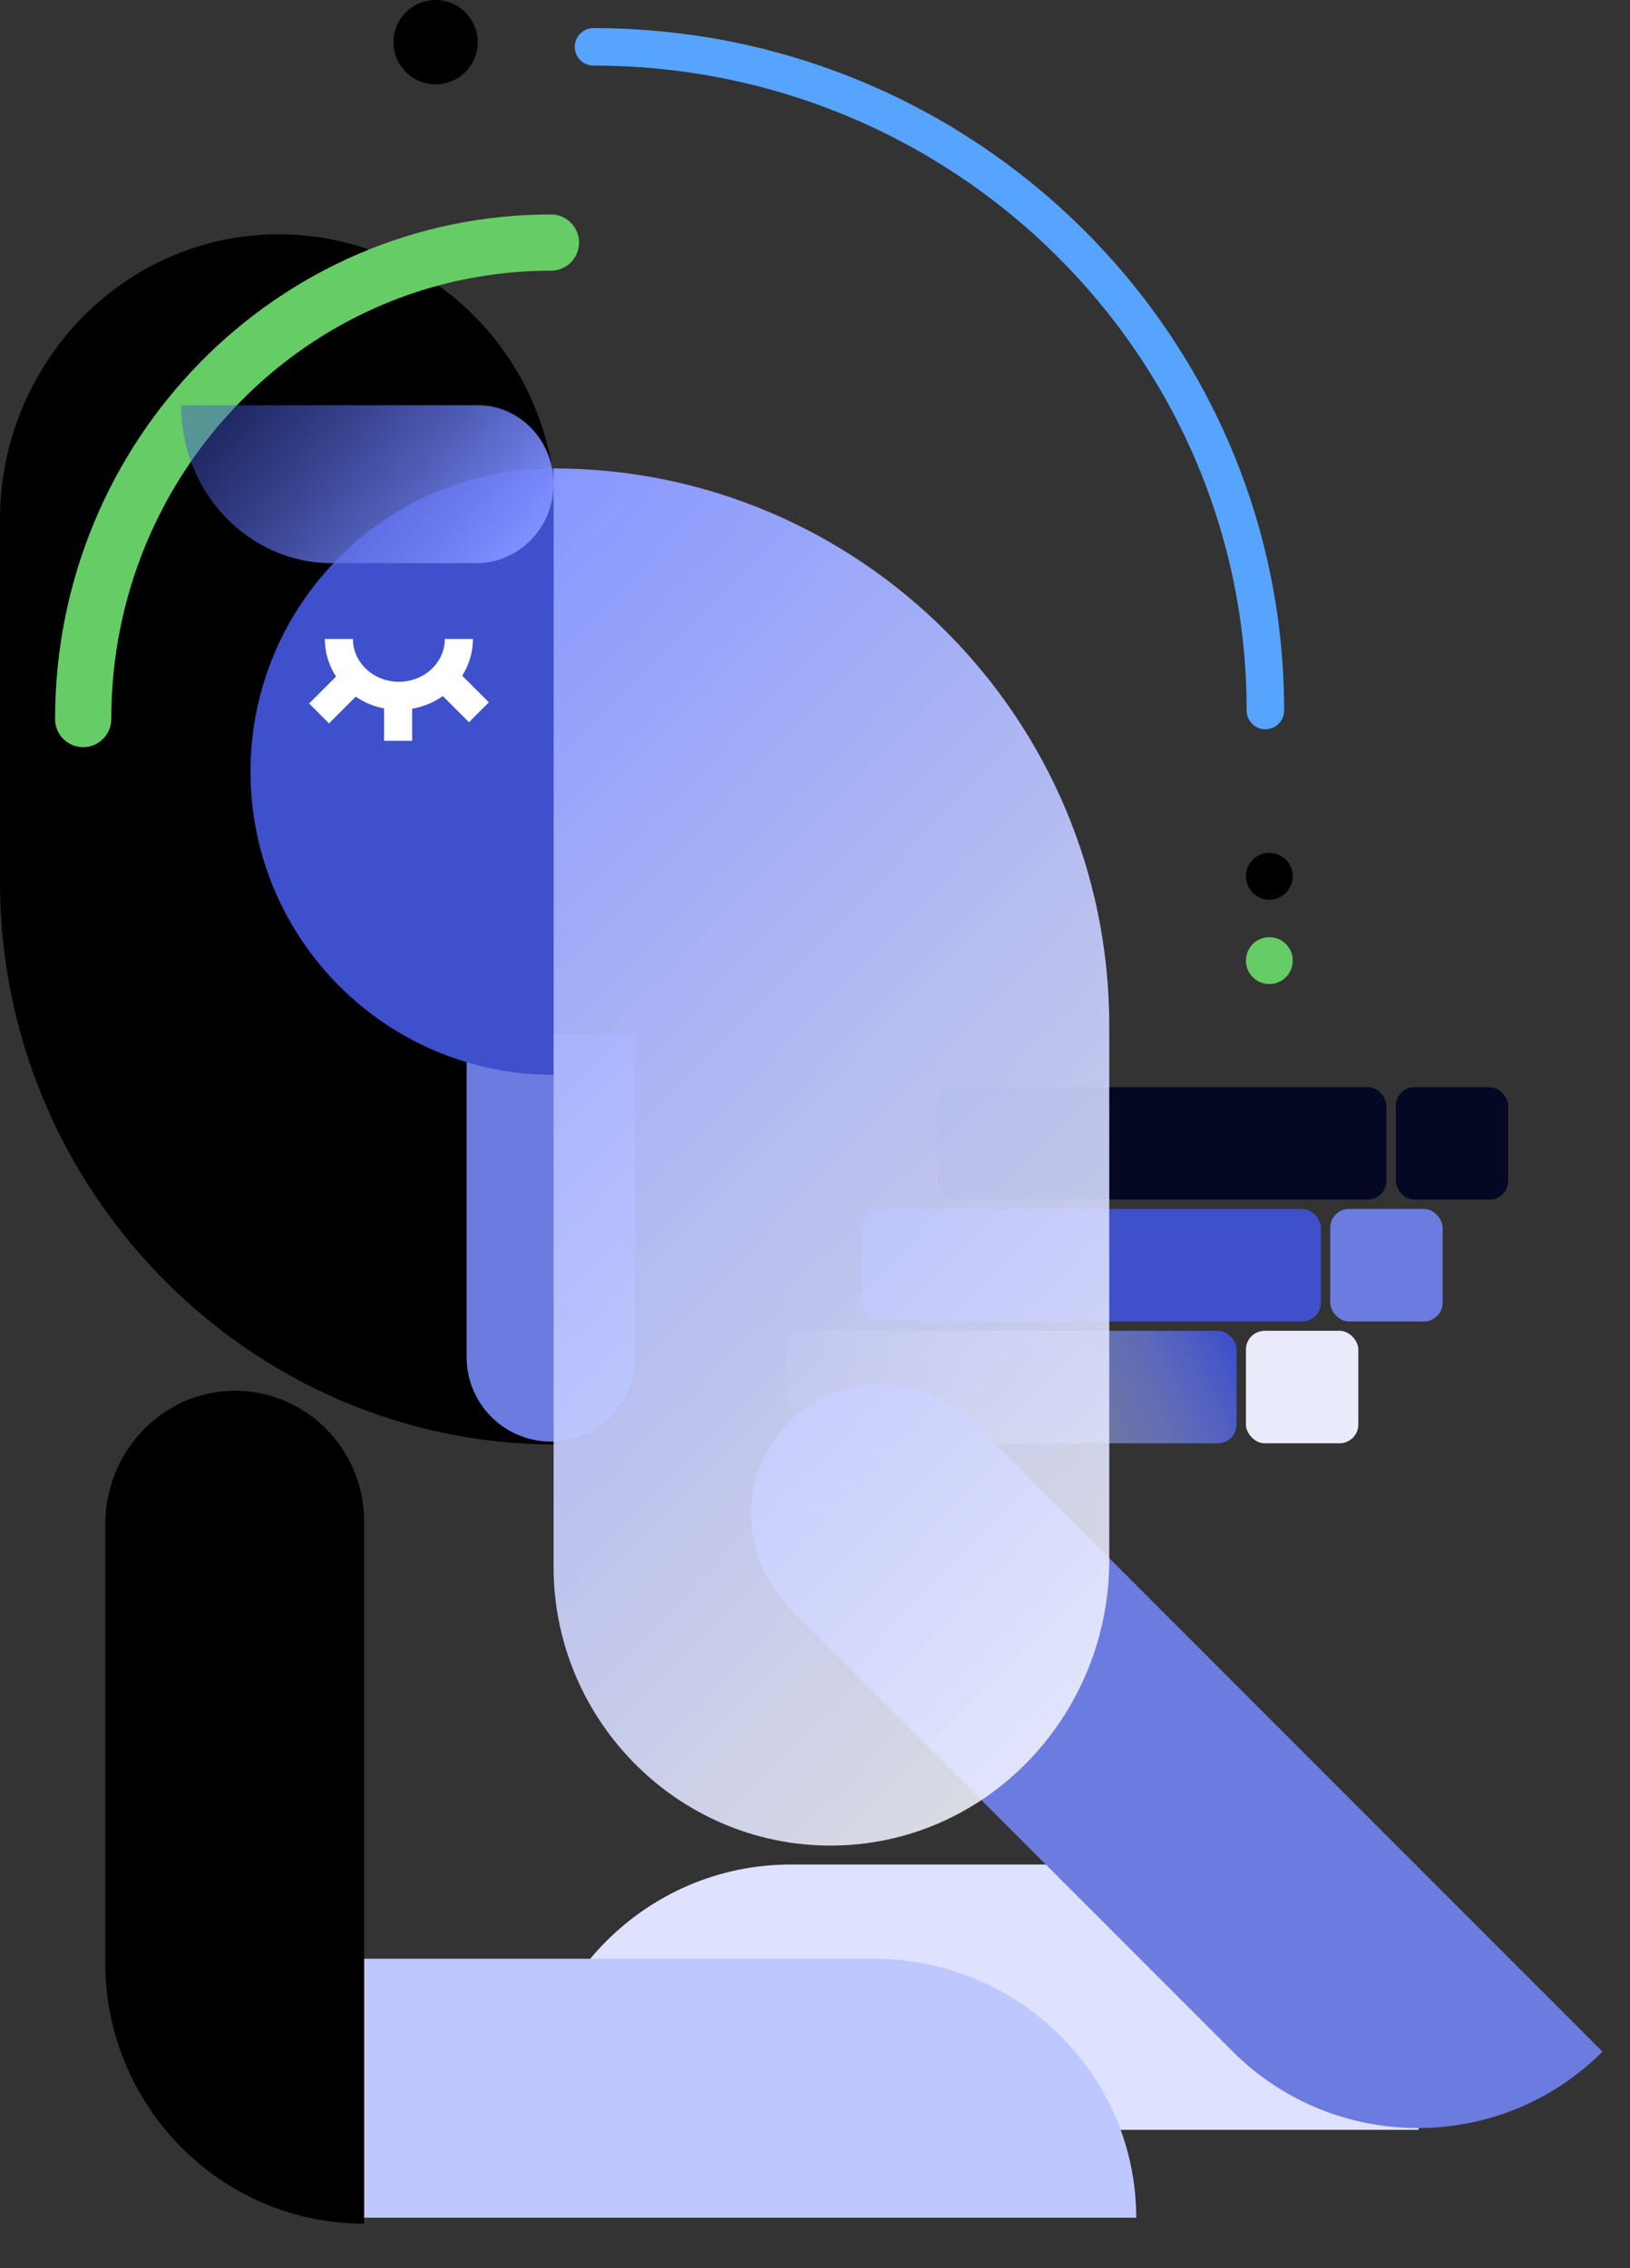
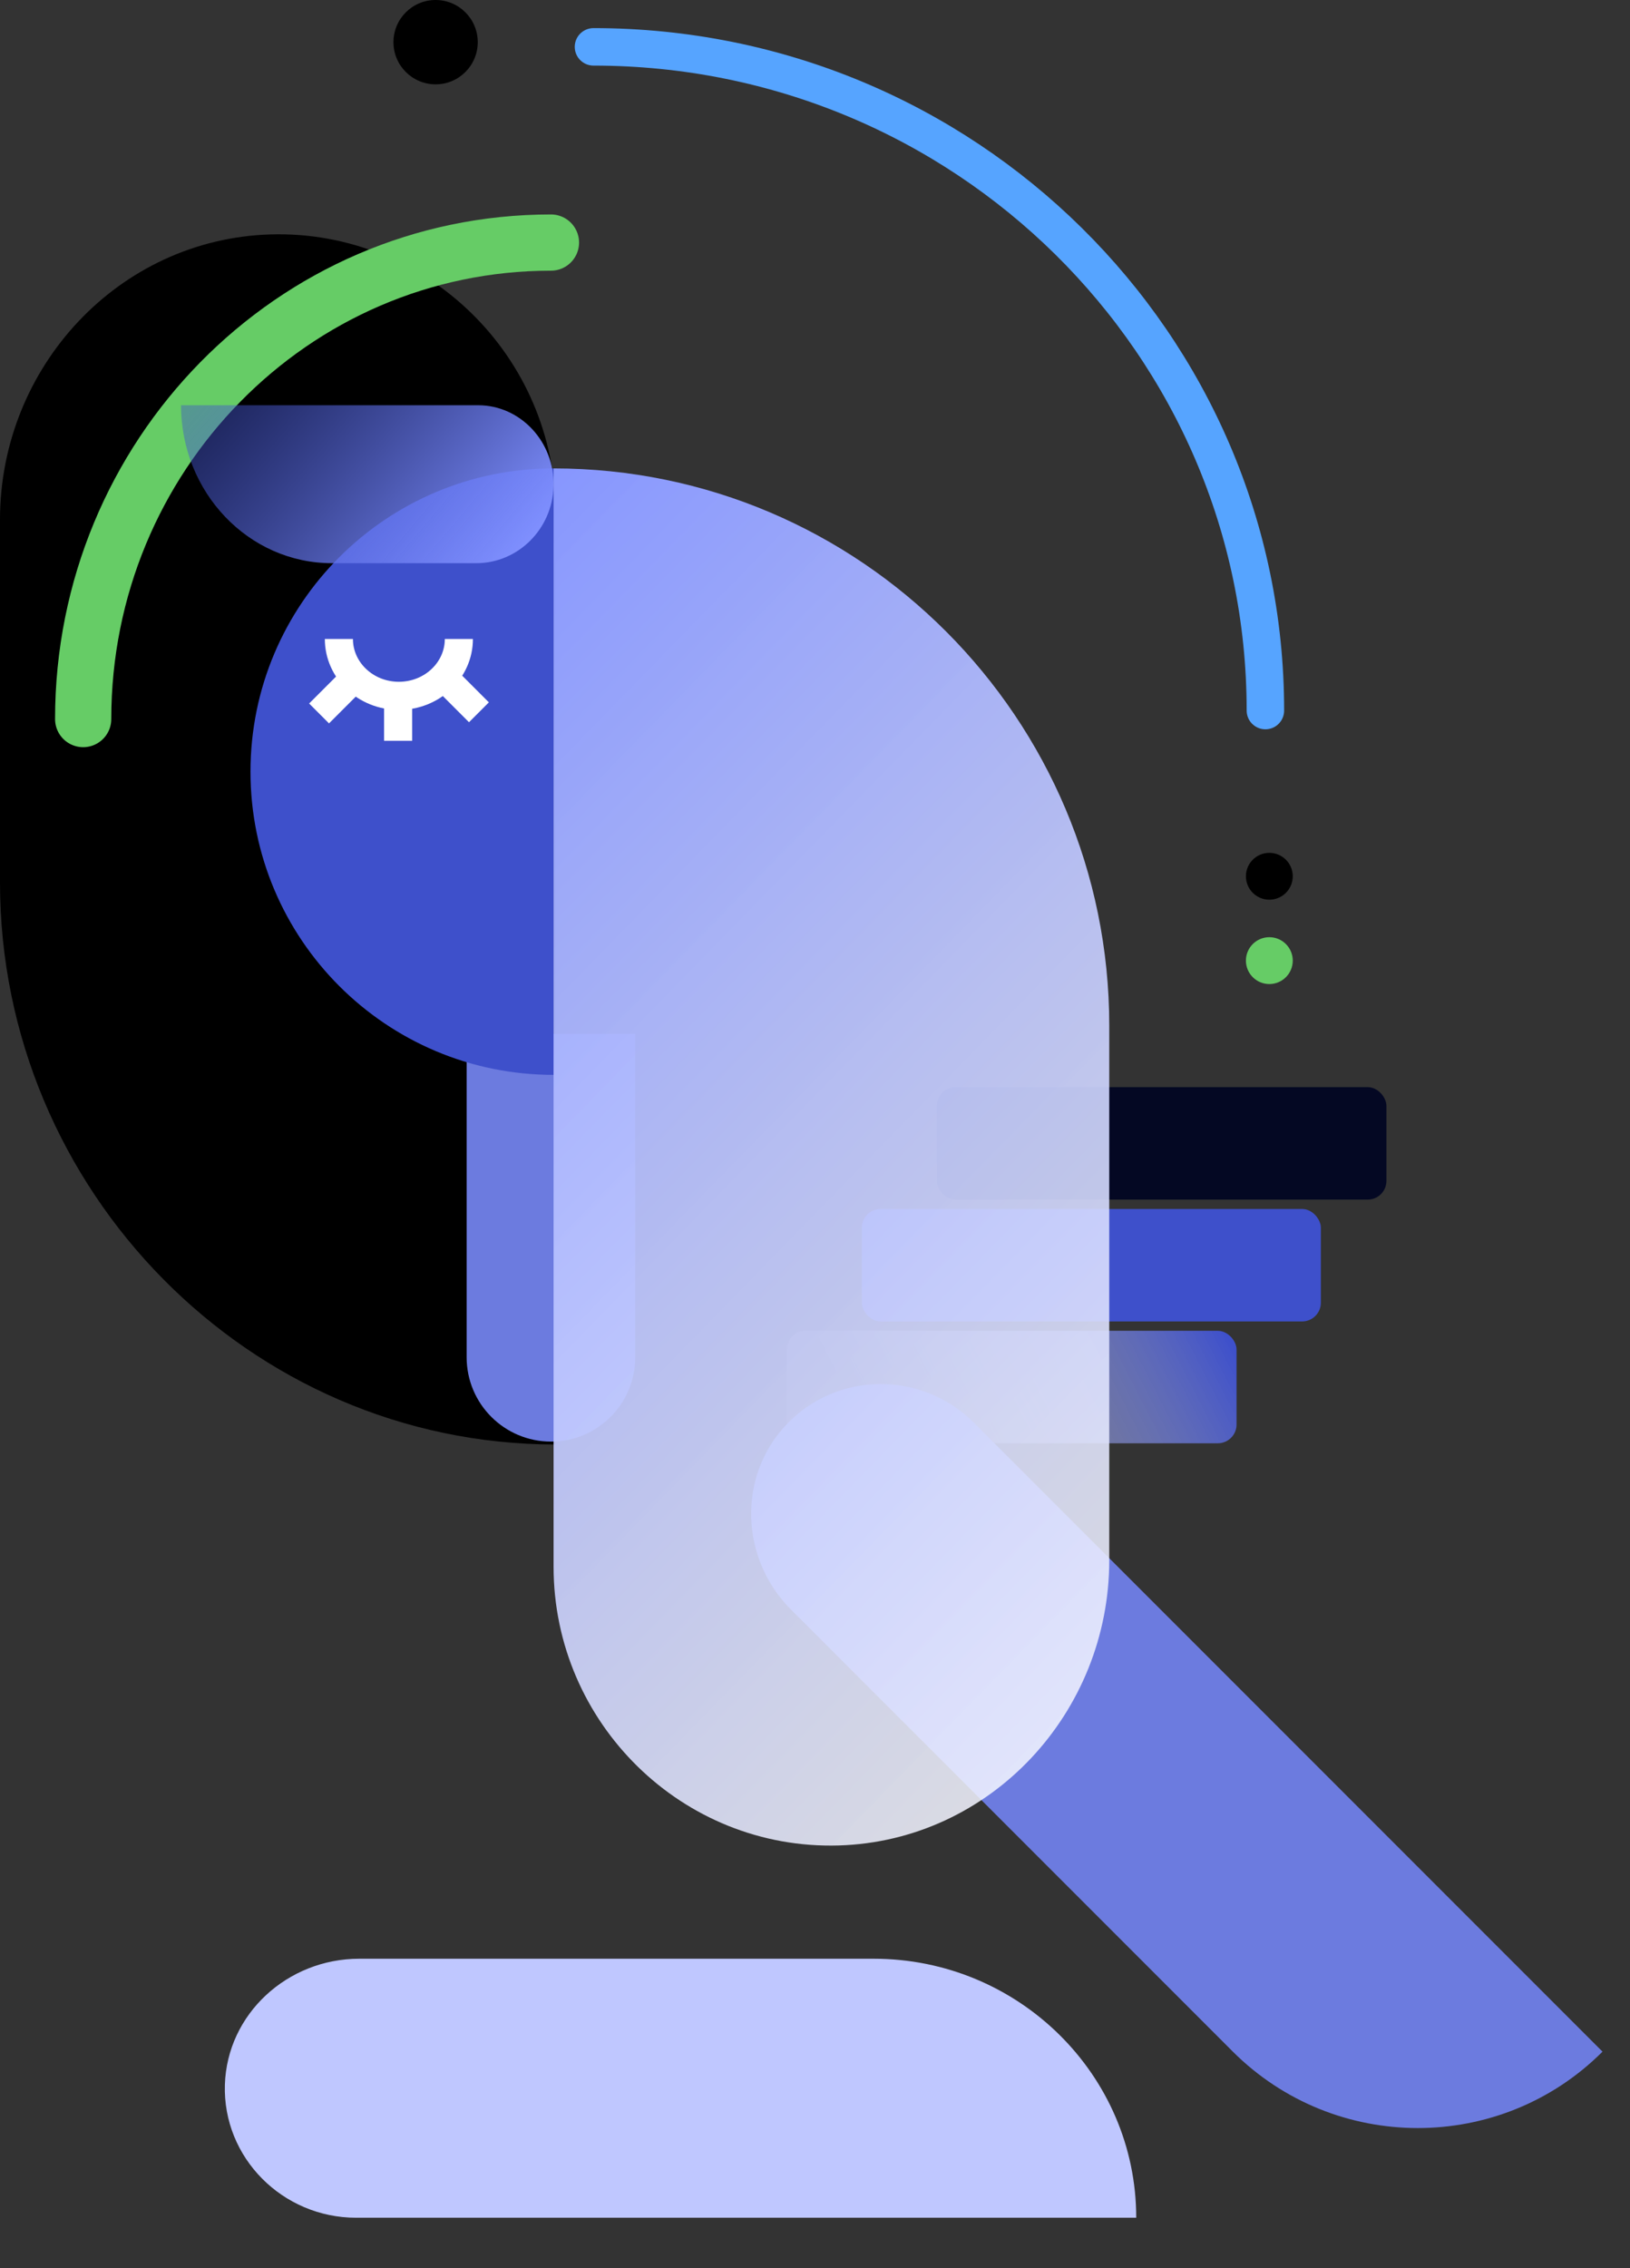
<svg xmlns="http://www.w3.org/2000/svg" width="174" height="242" viewBox="0 0 174 242" fill="none">
  <rect x="0" y="0" width="174" height="242" fill="#333333" stroke="none" />
  <rect x="84" y="142" width="48" height="12" rx="2" fill="url(#paint0_linear_1312_320)" />
-   <rect x="133" y="142" width="12" height="12" rx="2" fill="#E9EBFA" />
-   <rect x="142" y="129" width="12" height="12" rx="2" fill="#6C7BDF" />
-   <rect x="149" y="116" width="12" height="12" rx="2" fill="#040823" />
  <rect x="92" y="129" width="49" height="12" rx="2" fill="#3E50CB" />
  <rect x="100" y="116" width="48" height="12" rx="2" fill="#040823" />
-   <path d="M0 55.44L0 67.631L0 80.187L7.15091e-07 94.165C3.23888e-07 126.97 26.594 154.131 59.318 154.131L59.318 84.142L59.318 67.631L59.318 54.746C59.318 38.096 45.576 24.518 28.868 25.013C12.655 25.509 0 39.186 0 55.44Z" fill="black" />
+   <path d="M0 55.44L0 67.631L0 80.187L7.15091e-07 94.165C3.23888e-07 126.97 26.594 154.131 59.318 154.131L59.318 67.631L59.318 54.746C59.318 38.096 45.576 24.518 28.868 25.013C12.655 25.509 0 39.186 0 55.44Z" fill="black" />
  <path d="M49.813 144.819C49.813 149.79 53.842 153.819 58.813 153.819C63.784 153.819 67.813 149.79 67.813 144.819L49.813 144.819ZM49.813 110.318L49.813 144.819L67.813 144.819L67.813 110.318L49.813 110.318Z" fill="#6C7BDF" />
-   <path d="M145.378 198.949L151.115 198.949L151.442 227.26L145.378 227.26L112.355 227.26L56.398 227.26C56.398 211.642 68.945 198.949 84.384 198.949L112.308 198.949L145.378 198.949Z" fill="#DEE2FF" />
  <path d="M38.346 209L44.091 209L65.299 209L93.264 209C108.725 209 121.29 221.39 121.29 236.637L65.253 236.637L44.091 236.637L38.019 236.637C30.171 236.637 23.772 230.234 24.006 222.45C24.239 214.896 30.685 209 38.346 209Z" fill="#BFC7FF" />
  <path d="M59.095 49.98C41.225 49.98 26.74 64.466 26.74 82.335C26.74 100.205 41.225 114.69 59.095 114.69L59.095 49.98Z" fill="#3E50CB" />
  <path d="M36.176 68.181C36.176 71.531 39.043 74.247 42.579 74.247C46.116 74.247 48.983 71.531 48.983 68.181" stroke="white" stroke-width="3" />
-   <path d="M11.235 162.652L11.235 168.361L11.235 197.546L11.235 209.419C11.235 224.784 23.626 237.271 38.872 237.271L38.872 197.5L38.872 168.361L38.872 162.327C38.872 154.528 32.469 148.168 24.685 148.4C17.131 148.632 11.235 155.039 11.235 162.652Z" fill="black" />
  <path d="M84.432 171.742L88.485 175.794L111.843 199.153L131.567 218.877C142.472 229.782 160.181 229.799 171.066 218.914L131.541 179.389L108.215 156.063L103.932 151.78C98.397 146.245 89.313 146.303 83.92 152.025C78.692 157.583 79.029 166.339 84.432 171.742Z" fill="#6C7BDF" />
  <path d="M118.411 166.487L118.411 154.296L118.411 119.37L118.412 109.447C118.412 76.641 91.818 49.98 59.094 49.98L59.094 119.47L59.094 154.296L59.094 167.181C59.094 183.831 72.836 197.409 89.543 196.914C105.757 196.418 118.411 182.741 118.411 166.487Z" fill="url(#paint1_linear_1312_320)" />
  <line x1="42.499" y1="75" x2="42.499" y2="79.044" stroke="white" stroke-width="3" />
  <line x1="48.06" y1="72.939" x2="51.125" y2="76.004" stroke="white" stroke-width="3" />
  <line x1="37.125" y1="73.061" x2="34.06" y2="76.126" stroke="white" stroke-width="3" />
  <circle cx="46.5" cy="4.5" r="4.5" fill="black" />
  <circle cx="135.5" cy="93.5" r="2.5" fill="black" />
  <circle cx="135.5" cy="102.5" r="2.5" fill="#66CC66" />
  <path d="M63.353 5C102.966 5 135.079 36.706 135.079 75.817" stroke="#56A4FF" stroke-width="4" stroke-linecap="round" />
  <path d="M8.878 76.725C8.878 48.645 31.235 25.882 58.813 25.882" stroke="#66CC66" stroke-width="6" stroke-linecap="round" />
  <path d="M50.856 60.092H47.557L38.105 60.092L35.419 60.092C26.54 60.092 19.325 52.537 19.325 43.24L38.131 43.24L47.557 43.24H51.044C55.55 43.24 59.225 47.144 59.091 51.891C58.957 56.497 55.255 60.092 50.856 60.092Z" fill="url(#paint2_linear_1312_320)" />
  <defs>
    <linearGradient id="paint0_linear_1312_320" x1="129.5" y1="139.5" x2="94.5" y2="157.5" gradientUnits="userSpaceOnUse">
      <stop stop-color="#3E50CB" />
      <stop offset="1" stop-color="white" stop-opacity="0.15" />
    </linearGradient>
    <linearGradient id="paint1_linear_1312_320" x1="35.5" y1="70.5" x2="142" y2="174.5" gradientUnits="userSpaceOnUse">
      <stop stop-color="#8595FF" />
      <stop offset="1" stop-color="white" stop-opacity="0.85" />
    </linearGradient>
    <linearGradient id="paint2_linear_1312_320" x1="52.5" y1="63" x2="24" y2="39" gradientUnits="userSpaceOnUse">
      <stop stop-color="#8090FF" />
      <stop offset="1" stop-color="#3E50CB" stop-opacity="0.42" />
    </linearGradient>
  </defs>
</svg>